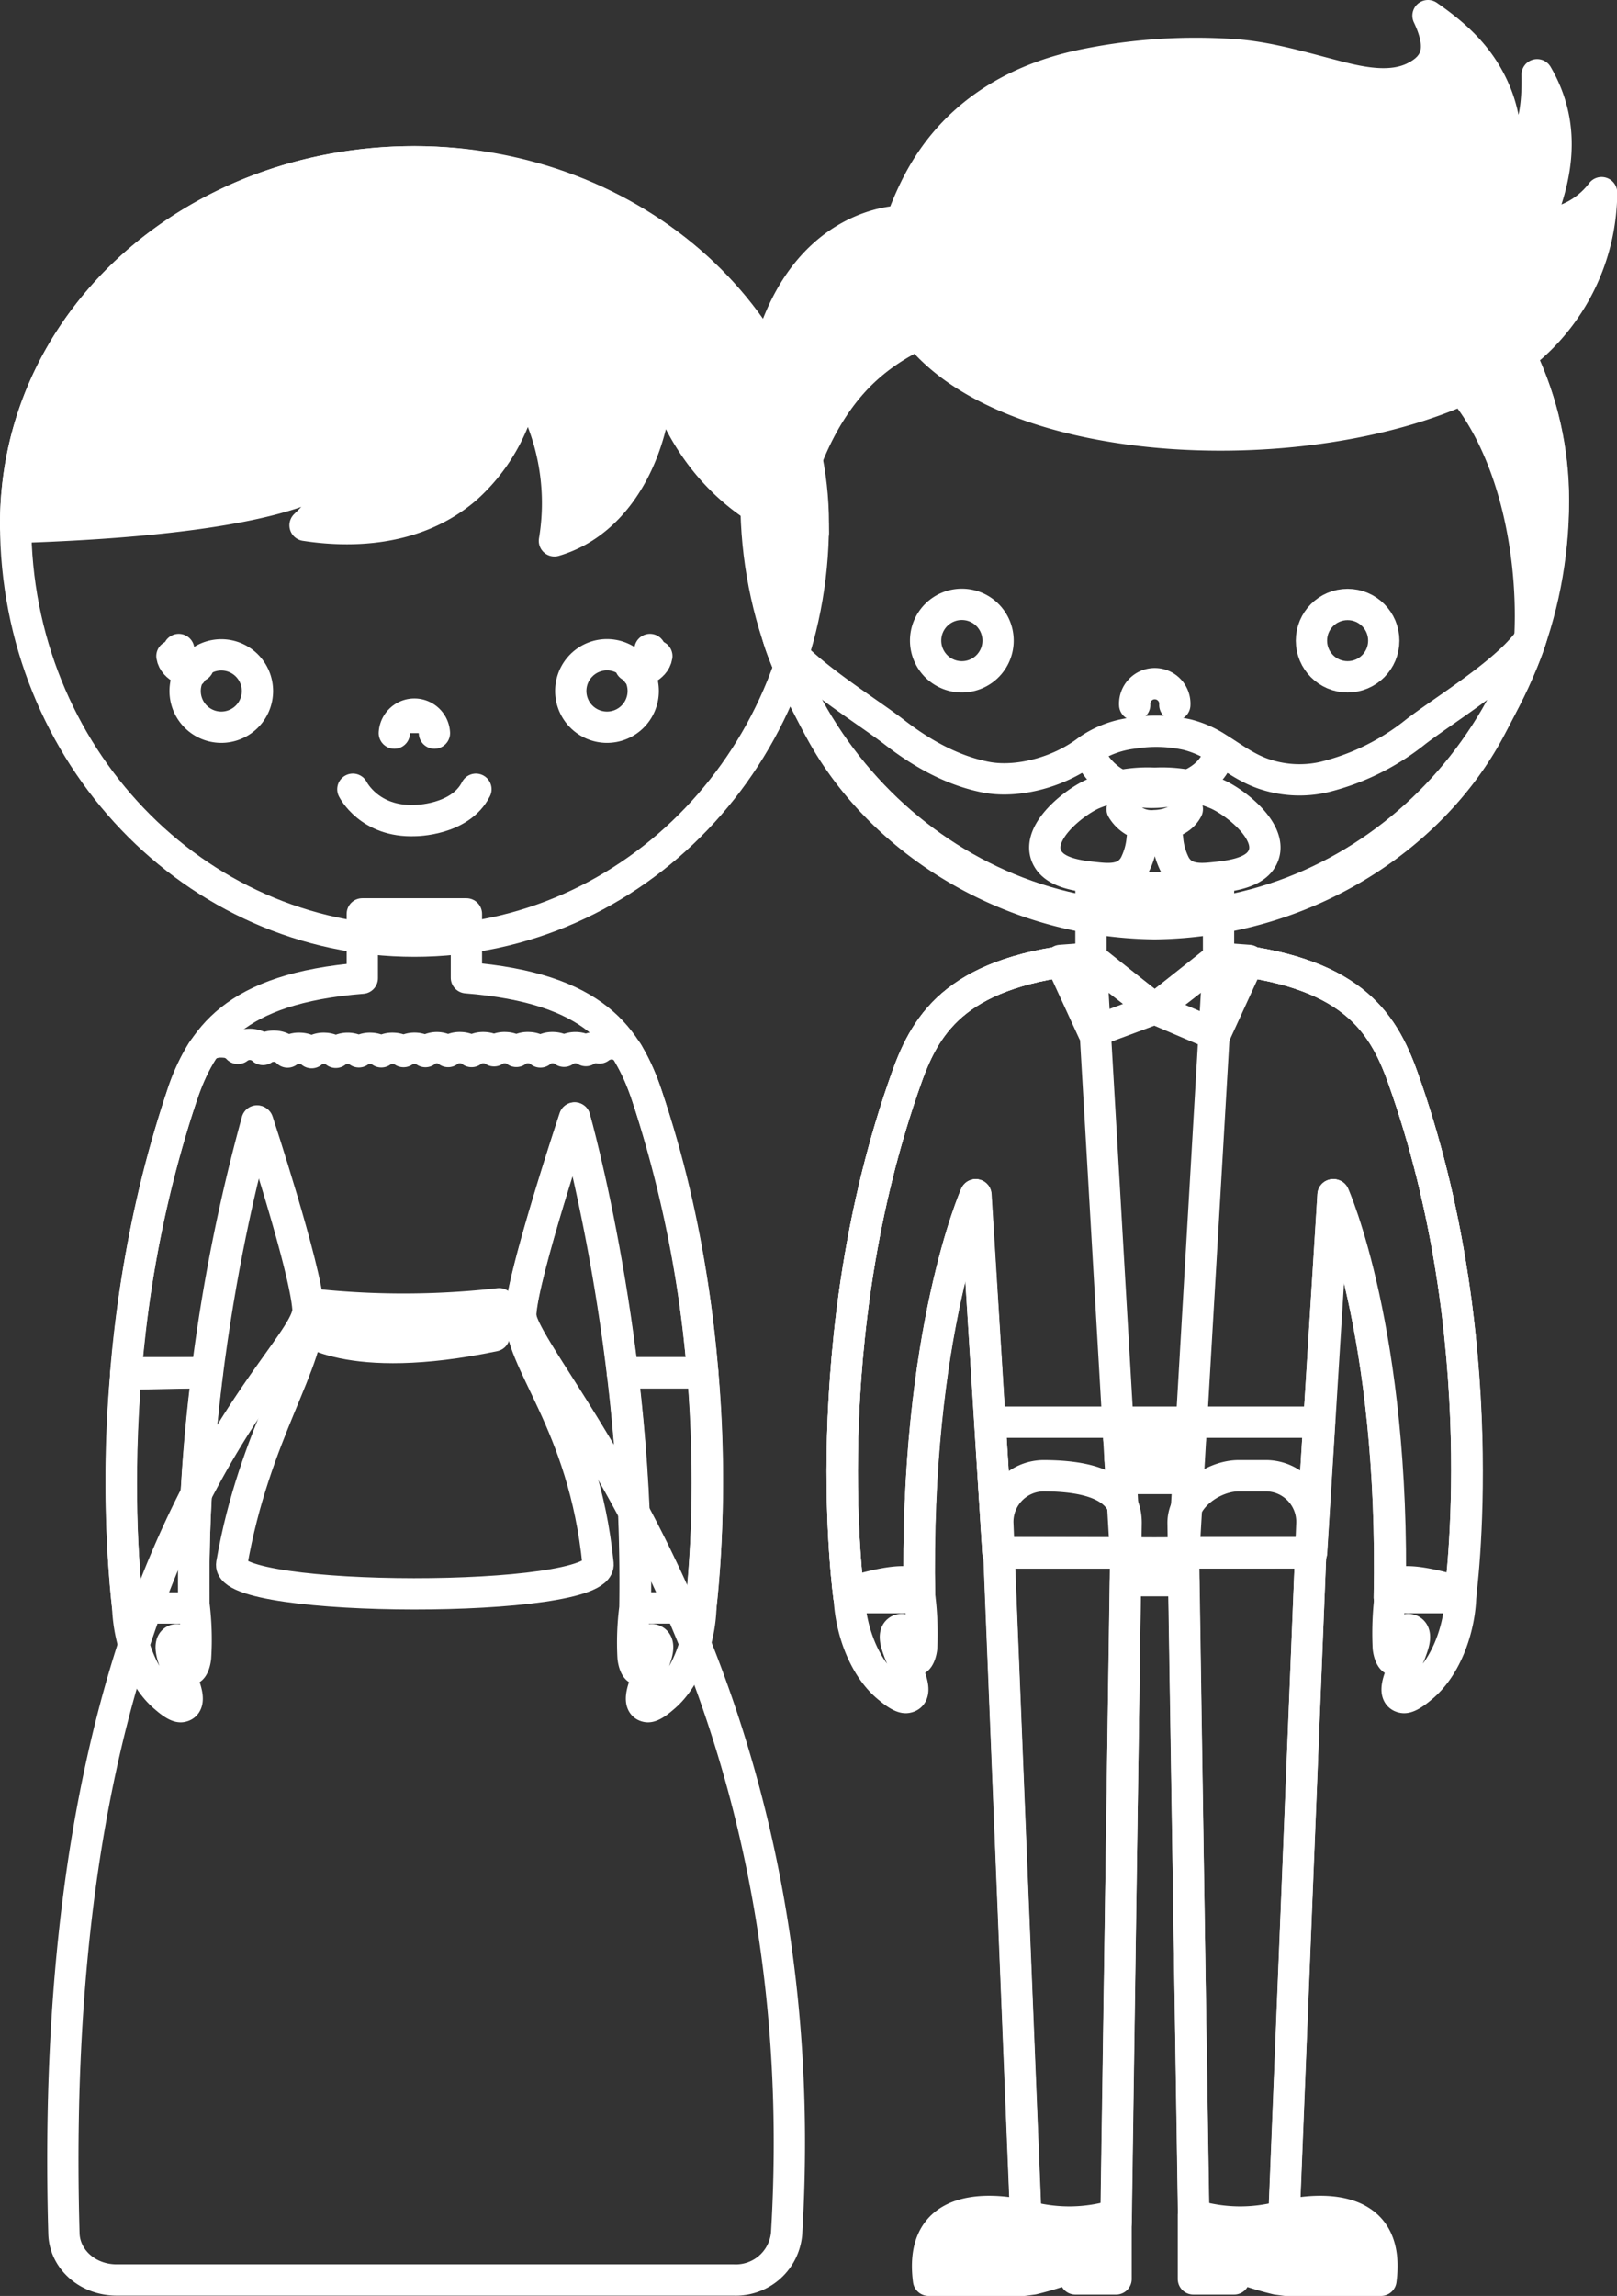
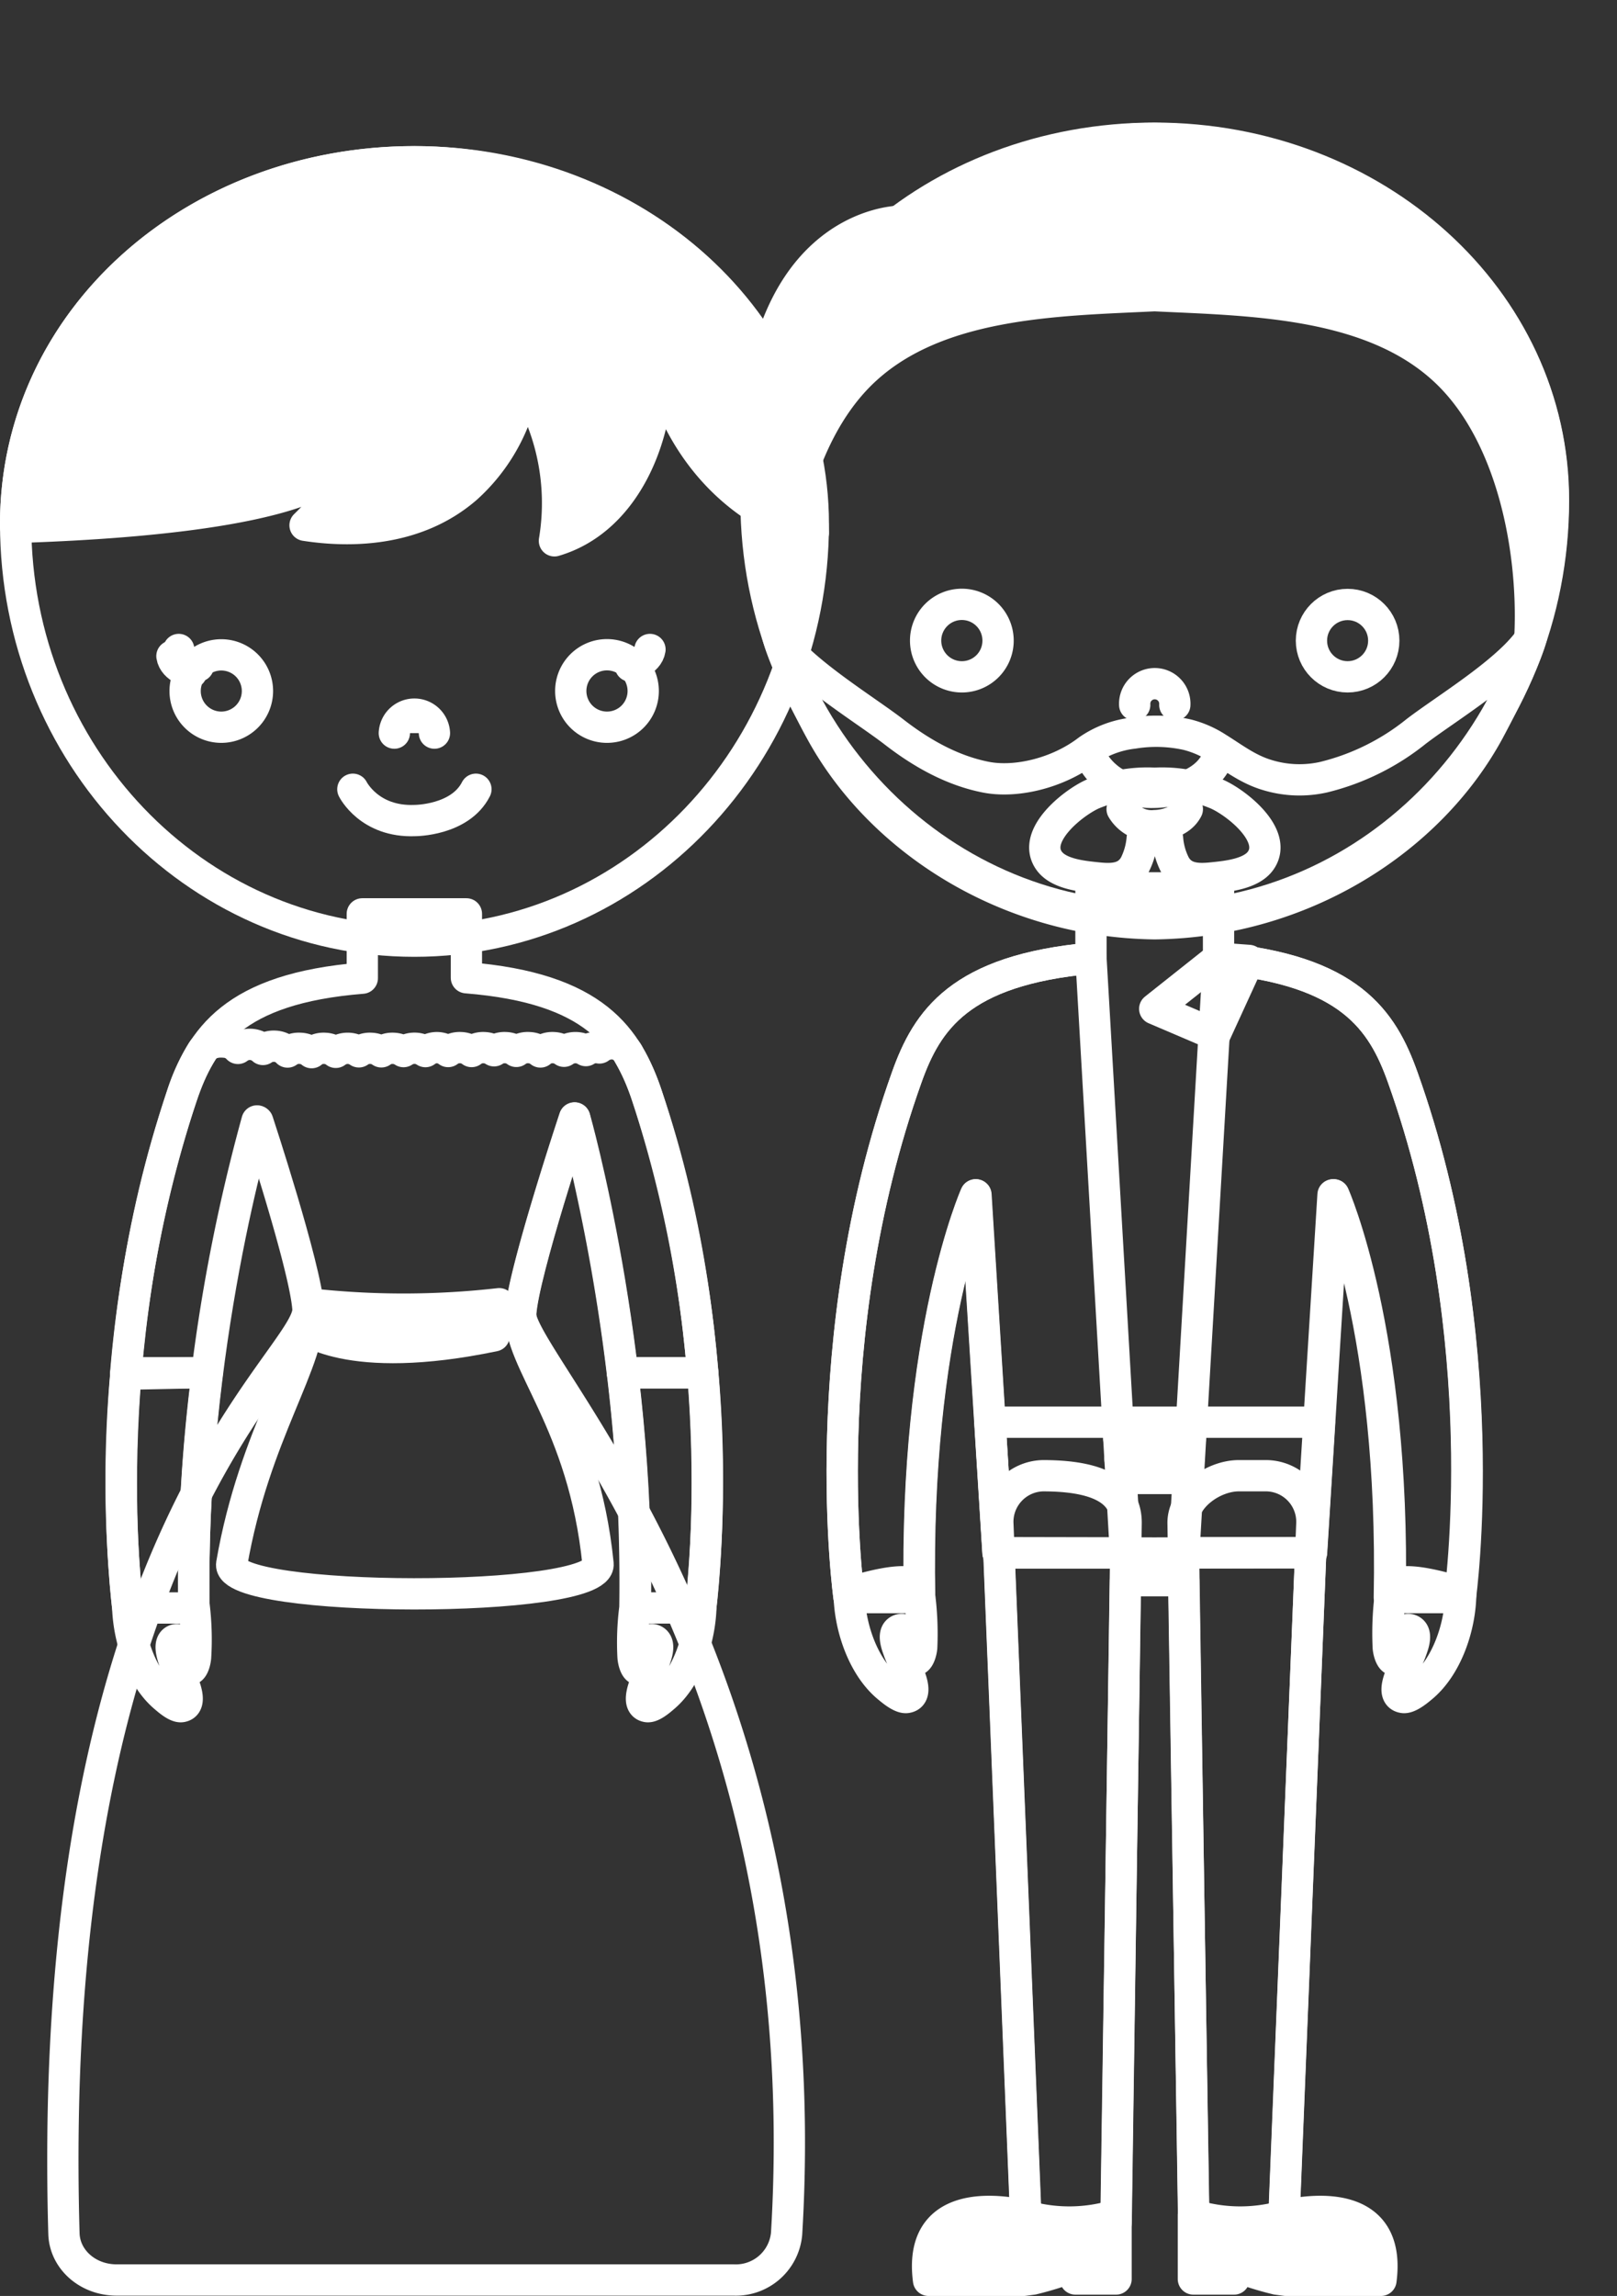
<svg xmlns="http://www.w3.org/2000/svg" viewBox="0 0 258.46 366.8">
  <rect x="0" y="0" width="258.46" height="366.8" fill="#333333" stroke="none" />
  <defs>
    <style>.cls-1{fill:none;}.cls-1,.cls-2{stroke:#fff;stroke-linecap:round;stroke-linejoin:round;stroke-width:5px;}.cls-2{fill:#fff;}</style>
  </defs>
  <g id="Calque_2" data-name="Calque 2">
    <g id="Capa_1" data-name="Capa 1">
      <path class="cls-1" d="M103.39,175c-3.1-9.11-8.16-17.15-28.84-18.8V146H57.91v10.27c-20.67,1.65-25.73,9.69-28.83,18.8-14.08,41.3-8.65,81.82-8.65,81.82H31c-.75-41.73,10.2-77.74,10.2-77.74s7.66,23.23,8.14,30c.58,8.13-8.69,19.74-12.3,40.7-1.09,6.33,59.19,6.42,58.55,0-2.28-22.79-12.8-32.37-12.35-40,.38-6.44,8.63-31.23,8.63-31.23s10.43,36.53,9.68,78.26H112S117.47,216.34,103.39,175Z" />
      <path class="cls-1" d="M130,83.68c0-32.14-28.54-57.84-63.74-57.84S2.5,51.1,2.5,83.68c0,36.82,28.54,66.68,63.73,66.68S130,120.5,130,83.68Z" />
      <path class="cls-2" d="M55.6,73.27c.15-.27.69-.32.76,0,.23,1.2-3.07,6.27-7.6,10.65,6.41,1,17.47,1.33,25.86-6a29.12,29.12,0,0,0,8.92-15.48.45.45,0,0,1,.81-.11,36.51,36.51,0,0,1,4.27,24.07c10.73-3.15,16-15.19,16.42-25.61,0-.39.63-.69.75-.32C112.55,81.75,130,85.13,130,85.13,128.9,44.47,94.63,25.84,66.23,25.84,31,25.84,2.5,51.1,2.5,83.68c0,.2,0,.38,0,.58C15.11,83.85,50.66,82.3,55.6,73.27Z" />
      <path class="cls-2" d="M69.44,117.12a3.21,3.21,0,0,0-6.41,0" />
      <path class="cls-1" d="M56.4,126.09s2.62,5.3,9.93,5c0,0,7.2,0,9.74-5" />
      <path class="cls-1" d="M102.81,110.4A5.79,5.79,0,1,0,97,116.18,5.78,5.78,0,0,0,102.81,110.4Z" />
      <path class="cls-1" d="M100.77,106.41s2.82-.67,3.12-2.65" />
-       <path class="cls-1" d="M101.87,107.47s2.82-.67,3.12-2.65" />
      <path class="cls-1" d="M41.15,110.4a5.78,5.78,0,1,0-5.78,5.78A5.78,5.78,0,0,0,41.15,110.4Z" />
      <path class="cls-1" d="M31.7,106.41s-2.82-.67-3.13-2.65" />
      <path class="cls-1" d="M30.6,107.47s-2.82-.67-3.12-2.65" />
      <path class="cls-1" d="M83.2,209.83c.38-6.44,8.63-31.23,8.63-31.23a315.6,315.6,0,0,1,7.65,40.71h12.85A193.86,193.86,0,0,0,103.39,175a33.88,33.88,0,0,0-2.86-6.46,3,3,0,0,0-2.72-1.78,3.27,3.27,0,0,0-2,.66,1.75,1.75,0,0,0-.4-.05,3,3,0,0,0-1.77.47,3.16,3.16,0,0,0-3.49.11,3,3,0,0,0-1.7-.58,2.92,2.92,0,0,0-2.07.69,3,3,0,0,0-1.85-.69,3,3,0,0,0-2,.6,3,3,0,0,0-1.72-.6,3,3,0,0,0-1.84.5,3.06,3.06,0,0,0-1.59-.5,3,3,0,0,0-2,.62,3,3,0,0,0-1.75-.62,3,3,0,0,0-2,.62,3,3,0,0,0-1.75-.62A3,3,0,0,0,68,168a3.14,3.14,0,0,0-3.5,0,3.09,3.09,0,0,0-1.62-.52,3,3,0,0,0-1.93.56,3,3,0,0,0-1.66-.56,3,3,0,0,0-1.93.56,3.13,3.13,0,0,0-3.69.08,3,3,0,0,0-1.78-.64,2.94,2.94,0,0,0-2.08.69,3,3,0,0,0-1.85-.69,3,3,0,0,0-2,.59,2.94,2.94,0,0,0-2.07-.93,3.08,3.08,0,0,0-1.86.52,3.12,3.12,0,0,0-4-.17,3.1,3.1,0,0,0-2.12-1c-2.42-.22-3.27.94-3.62,1.49A32,32,0,0,0,29.08,175a192.51,192.51,0,0,0-9,44.54l13-.27a283.62,283.62,0,0,1,8-40.19s7.66,23.23,8.14,30c.58,8.13-42.21,35.81-39,147.77.12,4.08,3.77,7.4,8.43,7.4H117.3a8.14,8.14,0,0,0,8.43-7.4C131.28,264.77,82.75,217.46,83.2,209.83Z" />
      <path class="cls-1" d="M49.21,208.28a135.34,135.34,0,0,0,30.58,0" />
      <path class="cls-1" d="M83.22,210.25s-12,3-29.5,1.62" />
      <path class="cls-1" d="M48.38,212s7,6.34,30.6,1.41" />
      <path class="cls-1" d="M33.13,219.31h-13a193,193,0,0,0,.29,37.55h0c.18,5.11,2.22,11.17,5.91,14.28.59.51,1.9,1.64,2.68,1.51,1.83-.3.4-3.51,0-4.49s-.84-1.85-1.17-2.83-1-3,.24-3.36,1.17,3.16,1.49,3.9c.82,1.84,1.55.29,1.69-1.08A45.61,45.61,0,0,0,31,256.3,262.26,262.26,0,0,1,33.13,219.31Z" />
      <path class="cls-1" d="M112.33,219.31H99.48a276.8,276.8,0,0,1,2,37.55h0a43.35,43.35,0,0,0-.29,7.93c.14,1.37.87,2.92,1.69,1.08.32-.74.15-4.32,1.49-3.9s.53,2.48.23,3.36-.77,1.88-1.16,2.83-1.83,4.19,0,4.49c.78.13,2.09-1,2.68-1.51,3.75-3.16,5.8-9.37,5.91-14.53A195.72,195.72,0,0,0,112.33,219.31Z" />
      <path class="cls-1" d="M180,243.28c0-4.15-2.86-7.52-13.29-7.52h0a7.38,7.38,0,0,0-7.22,7.52l4.49,110.91a7.37,7.37,0,0,0,7.22,7.52h0a7.37,7.37,0,0,0,7.22-7.52Z" />
      <path class="cls-1" d="M209.69,243.28a7.37,7.37,0,0,0-7.22-7.52H198c-4,0-8.9,3.37-8.9,7.52l1.68,110.91a7.38,7.38,0,0,0,7.22,7.52h0a7.37,7.37,0,0,0,7.22-7.52Z" />
      <path class="cls-1" d="M224.2,172.09c-3.24-9.08-8.47-17.11-29.43-19V141.84H174.38v11.24c-21,1.9-26.2,9.93-29.44,19-15,42-9.23,83.13-9.23,83.13h11.23c-.8-42.4,9-64.33,9-64.33l3.57,57.18,25,.05,25-.05,3.56-57.18s9.83,21.93,9,64.33h11.23S239.22,214.05,224.2,172.09Z" />
-       <path class="cls-1" d="M224.2,172.09c-3.23-9-8.44-17.05-29.21-19l-10.42,8.06-10.42-8.06c-20.77,1.93-26,9.94-29.21,19-15,42-9.23,83.13-9.23,83.13h11.23c-.8-42.4,9-64.33,9-64.33l3.57,57.18,25,.05,25-.05,3.56-57.18s9.83,21.93,9,64.33h11.23S239.22,214.05,224.2,172.09Z" />
      <path class="cls-1" d="M146.86,254a48.15,48.15,0,0,1,.46,9.24c-.16,1.4-.94,3-1.81,1.1-.34-.74-.16-4.38-1.59-4s-.57,2.52-.25,3.42.82,1.91,1.24,2.87,2,4.26,0,4.56c-.83.13-2.23-1-2.86-1.53-4.12-3.31-6.32-9.9-6.32-15.23C135.73,254.5,146.46,250.82,146.86,254Z" />
      <path class="cls-1" d="M222.34,254a48.31,48.31,0,0,0-.44,9.24c.15,1.4.93,3,1.8,1.1.34-.74.16-4.38,1.59-4s.57,2.52.25,3.42-.82,1.91-1.24,2.87-2,4.26,0,4.56c.83.13,2.23-1,2.86-1.53,4.12-3.31,6.32-9.9,6.32-15.23C233.48,254.5,222.75,250.82,222.34,254Z" />
      <path class="cls-1" d="M248.31,79.92c0-32.14-28.54-57.84-63.74-57.84s-63.73,25.26-63.73,57.84c0,36.82,28.53,66.67,63.73,66.67S248.31,116.74,248.31,79.92Z" />
      <path class="cls-2" d="M244.42,102.54a68.2,68.2,0,0,0,3.84-22.62c0-32.21-28.42-57.26-63.71-57.81a69.85,69.85,0,0,0-40.42,13.22s-25.6-.34-23.29,44.59c.41,7.93,1.36,15.55,3.84,22.62,0,0-.14-1.06-.15-1.44C124,87.61,127.4,69.9,137.4,59.91,149.18,48.14,168.84,48,184.55,47.24c15.71.75,35.37.9,47.15,12.67,10,10,13.41,27.7,12.87,41.19C244.56,101.48,244.42,102.54,244.42,102.54Z" />
      <path class="cls-1" d="M187.78,112.61a3.21,3.21,0,1,0-6.41,0" />
      <path class="cls-1" d="M174.74,121.58s2.62,5.3,9.93,5c0,0,7.19,0,9.74-5" />
      <circle class="cls-1" cx="215.4" cy="102.35" r="5.78" />
      <path class="cls-1" d="M159.53,102.35a5.79,5.79,0,1,0-5.78,5.78A5.78,5.78,0,0,0,159.53,102.35Z" />
      <path class="cls-1" d="M226.35,116.86a37.91,37.91,0,0,1-14.78,7.3,17.62,17.62,0,0,1-9.17-.39c-3-.93-5.22-2.68-7.8-4.28a16.22,16.22,0,0,0-4.84-2.12,22.78,22.78,0,0,0-8.59-.25,15.84,15.84,0,0,0-7.27,2.73c-4.78,3.67-11.5,5.26-16.33,4.31-5.58-1.1-10.53-4-14.77-7.3-4.8-3.68-15.11-9.91-18.48-15.2,1.36,4.93,6.29,14.09,6.83,15.06,9.45,17.43,29.77,30.56,53.42,30.86,23.65-.3,44-13.43,53.43-30.86.53-1,5.47-10.13,6.82-15.06C241.46,107,231.15,113.18,226.35,116.86Zm-24.83,20.61c-1.52,2.19-5.47,2.55-7.81,2.79s-4.62.15-5.89-2.06a11.06,11.06,0,0,1-1.2-4.25c-.72,0-1.36-.09-2.05-.11s-1.32.07-2,.11a11.43,11.43,0,0,1-1.2,4.25c-1.28,2.21-3.49,2.31-5.9,2.06s-6.29-.6-7.81-2.79c-2.78-4,3.93-9.26,7-10.62a22.63,22.63,0,0,1,9.91-1.72,22.6,22.6,0,0,1,9.91,1.72C197.6,128.21,204.3,133.46,201.52,137.47Z" />
      <path class="cls-1" d="M179.36,129.27a5.46,5.46,0,0,0,5.26,2.63s3.81,0,5.16-2.63" />
-       <path class="cls-2" d="M142.21,43.64c5.75,31.46,79,32.86,102.9,11.51A33.18,33.18,0,0,0,256,30.78a13,13,0,0,1-10.31,5.16c3.41-8,4.63-16.07,0-24,.1,5.72-.57,11.28-5.53,14.9.65-2,1-6.46-.9-11.5C237,9.53,233.13,5.89,228.25,2.5c2.56,5.38,1.33,8.07-2.14,9.83-3.65,1.85-8.34.91-12.1-.05-5.24-1.33-10.45-2.95-15.86-3.47a88.5,88.5,0,0,0-25.67,1.7C161.24,13,152,19,146.65,29.39a48.57,48.57,0,0,0-3,7.25C143.07,38.59,141.84,41.59,142.21,43.64Z" />
      <path class="cls-1" d="M210.91,227.21H158.24l1.3,20.86h.11l4.29,106.12a7.23,7.23,0,1,0,14.44,0l1.51-101.66h9.31l1.61,101.66a7.23,7.23,0,1,0,14.44,0l4.25-106.12h.11Z" />
      <path class="cls-1" d="M179.89,248.11l-20.35,0L156,190.89s-9.83,21.93-9,64.33H135.71s-5.79-41.17,9.23-83.13c3.24-9.08,8.48-17.11,29.44-19Z" />
      <path class="cls-1" d="M194.77,153.08c21,1.9,26.19,9.93,29.43,19,15,42,9.23,83.13,9.23,83.13H222.2c.8-42.4-9-64.33-9-64.33l-3.56,57.18-20.41,0Z" />
-       <polygon class="cls-1" points="169.51 153.44 174.74 164.82 184.57 161.17 174.38 153.08 169.51 153.44" />
      <polygon class="cls-1" points="199.63 153.44 194.2 165.28 184.57 161.17 194.77 153.08 199.63 153.44" />
      <line class="cls-1" x1="178.83" y1="229.89" x2="190.26" y2="229.89" />
      <line class="cls-1" x1="179.02" y1="233.1" x2="190.06" y2="233.1" />
      <line class="cls-1" x1="189.2" y1="236.2" x2="179.17" y2="236.2" />
      <path class="cls-2" d="M205.52,364.3h15.21c2-15.23-15.74-10.22-15.74-10.22a25.51,25.51,0,0,1-14.24-.21v10.22l6.5,0,0-2.14a50.74,50.74,0,0,0,6.83,2.16Z" />
      <path class="cls-2" d="M163.63,364.3H148.42c-2-15.23,15.73-10.22,15.73-10.22a25.51,25.51,0,0,0,14.24-.21v10.22l-6.5,0,0-2.14a50.63,50.63,0,0,1-6.82,2.16Z" />
    </g>
  </g>
</svg>